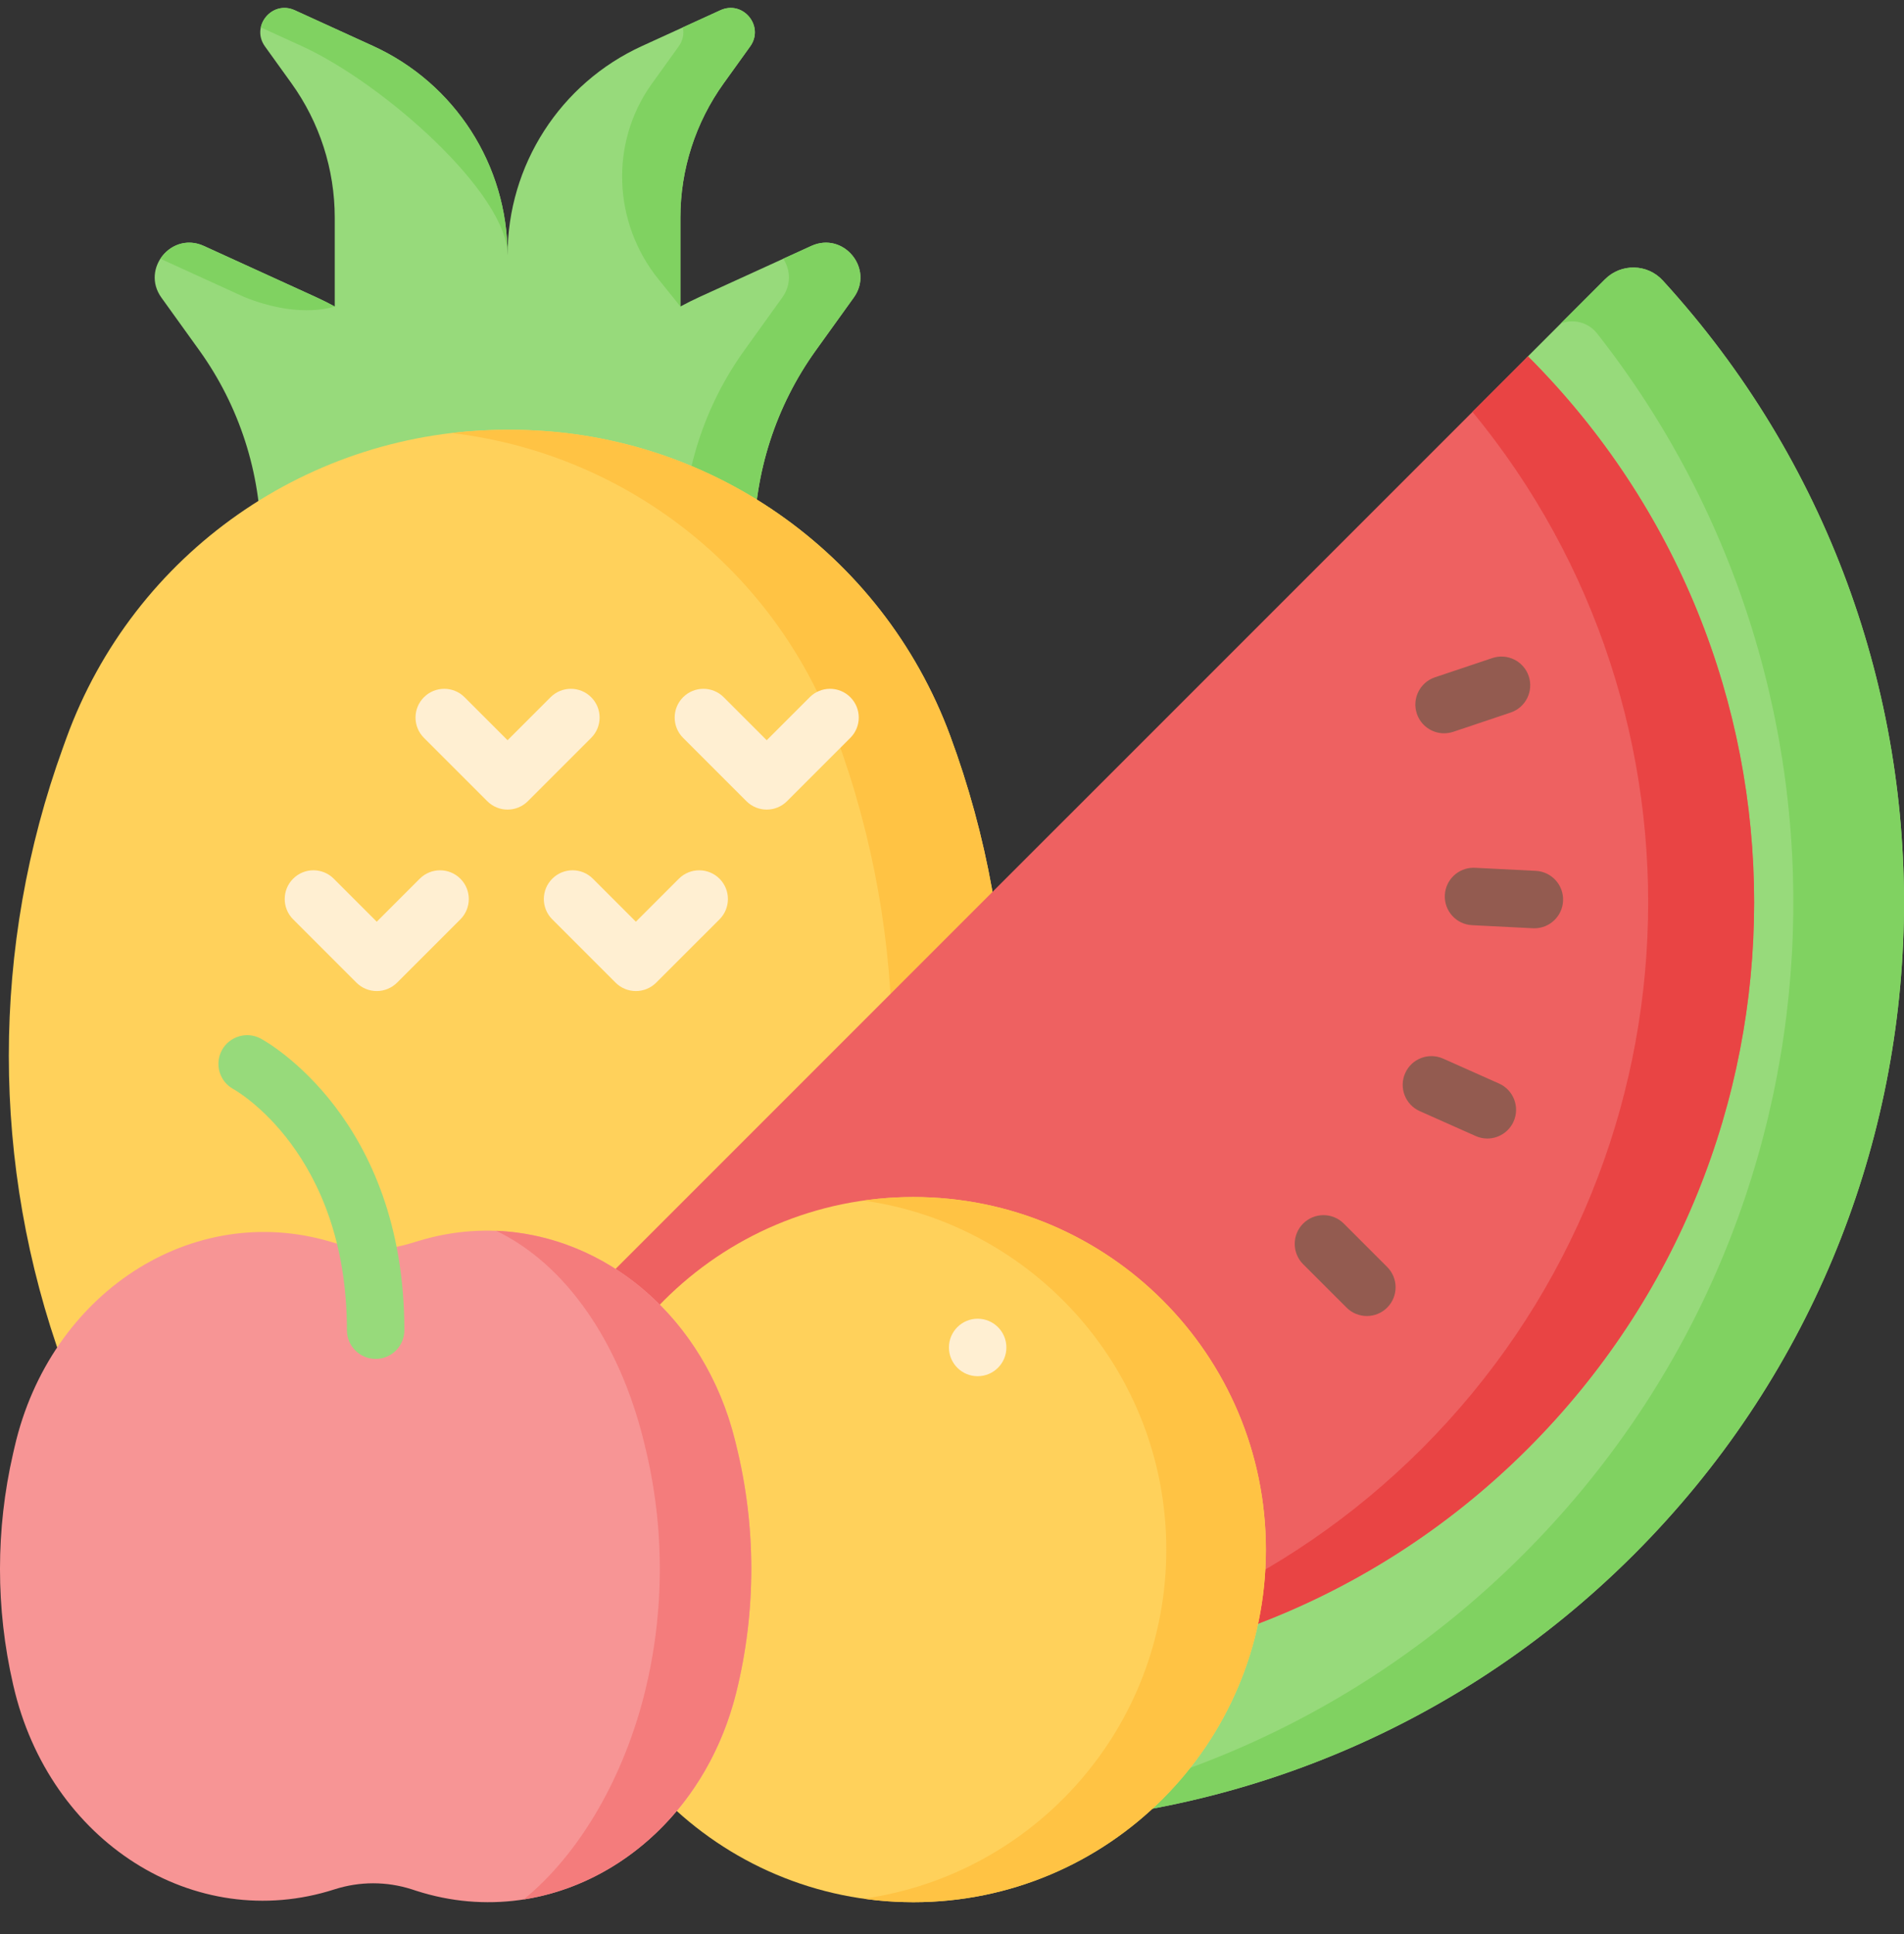
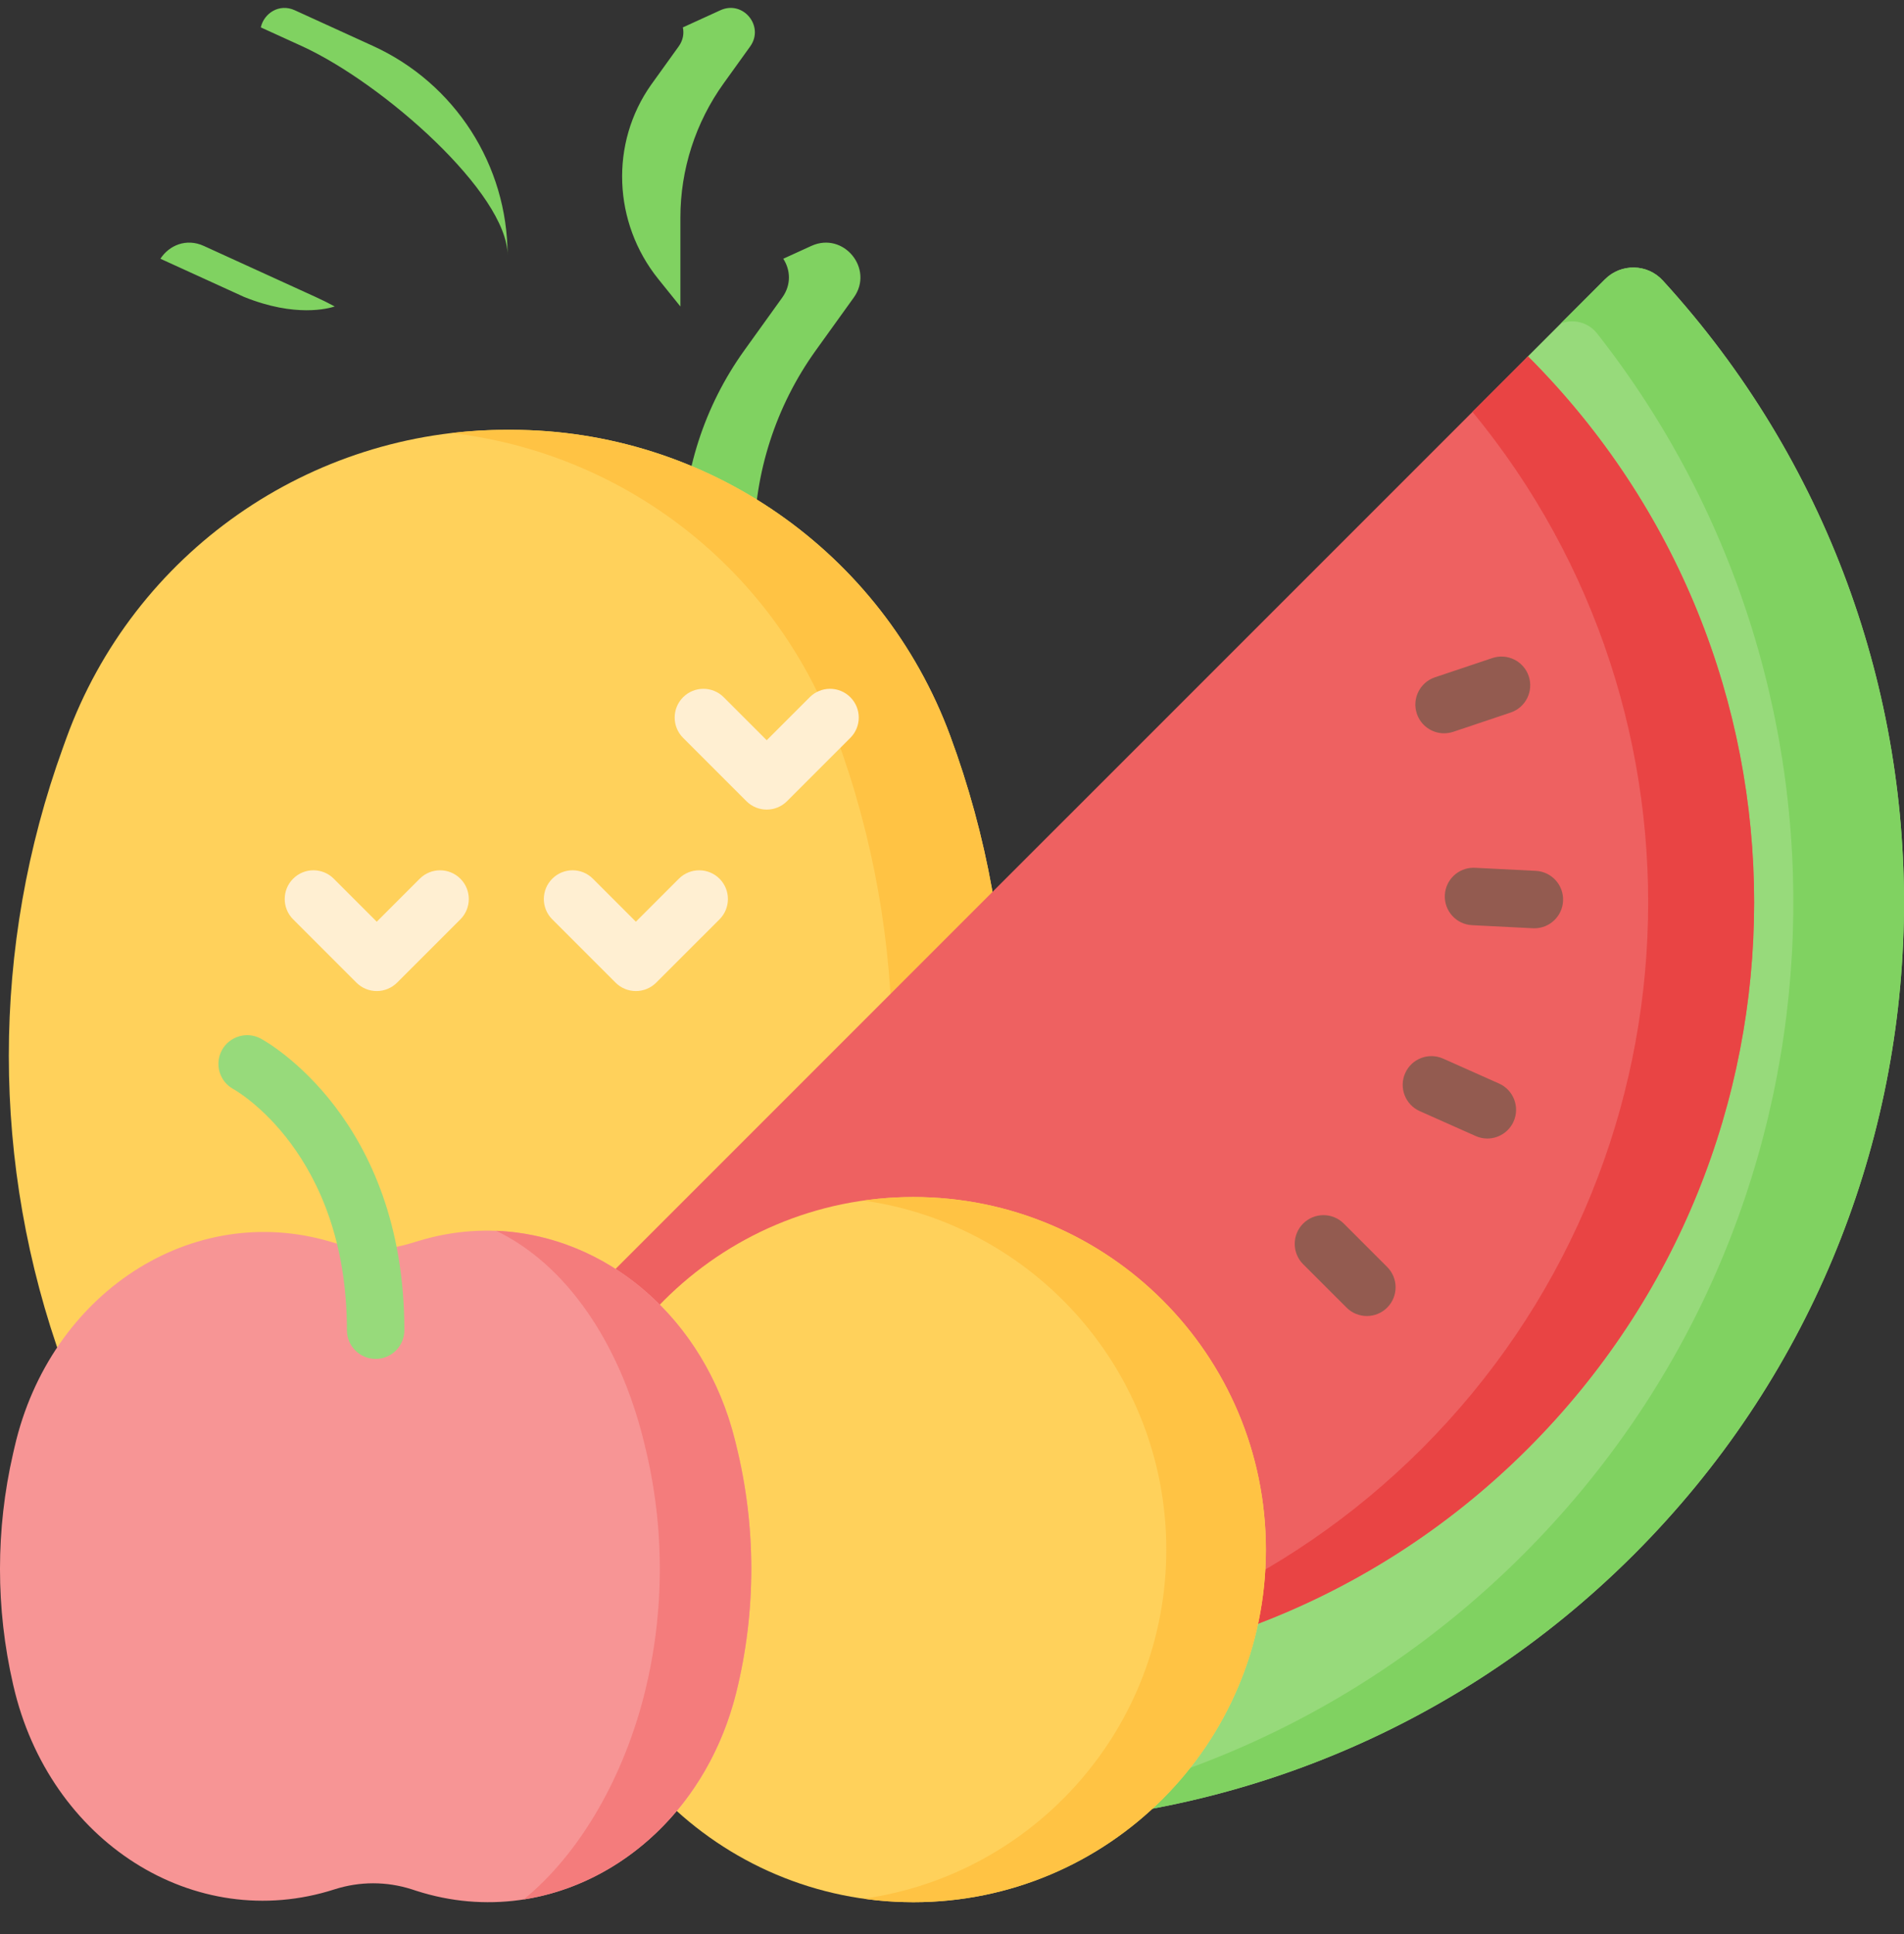
<svg xmlns="http://www.w3.org/2000/svg" width="64" height="65" viewBox="0 0 64 65" fill="none">
  <rect x="0" y="0" width="64" height="65" fill="#333333" stroke="none" />
  <g clip-path="url(#clip0_7270_4184)">
-     <path d="M27.27 8.266L23.514 9.98C23.295 10.08 23.081 10.188 22.87 10.301V8.58V7.315C22.87 5.696 23.379 4.117 24.324 2.802L25.216 1.56C25.704 0.882 24.976 -0.004 24.216 0.343L21.584 1.545C18.829 2.802 17.061 5.552 17.061 8.58C17.061 5.552 15.294 2.802 12.539 1.545L9.907 0.343C9.146 -0.004 8.419 0.882 8.906 1.56L9.799 2.802C10.744 4.117 11.252 5.695 11.252 7.315V8.58V10.301C11.042 10.188 10.828 10.08 10.609 9.98L6.853 8.266C5.768 7.771 4.73 9.034 5.425 10.002L6.699 11.774C8.047 13.65 8.772 15.903 8.772 18.213V20.018H25.35V18.213C25.35 15.903 26.075 13.65 27.424 11.774L28.697 10.002C29.393 9.034 28.355 7.771 27.27 8.266Z" fill="#97DA7B" />
    <path d="M10.608 9.98L6.852 8.266C6.258 7.994 5.68 8.25 5.392 8.696L8.206 9.98C9.937 10.679 11.042 10.367 11.252 10.3C11.042 10.187 10.827 10.08 10.608 9.98ZM12.539 1.545L9.907 0.344C9.379 0.103 8.867 0.456 8.767 0.921L10.136 1.545C12.89 2.802 17.061 6.504 17.061 8.58C17.061 5.551 15.294 2.802 12.539 1.545ZM24.216 0.344L22.953 0.921C22.997 1.125 22.962 1.353 22.812 1.561L21.92 2.802C21.911 2.815 21.902 2.828 21.891 2.842C20.492 4.816 20.61 7.493 22.128 9.378L22.87 10.3V7.315C22.87 5.696 23.379 4.117 24.324 2.802L25.216 1.561C25.704 0.882 24.977 -0.004 24.216 0.344ZM27.27 8.266L26.328 8.696C26.568 9.064 26.608 9.564 26.293 10.002L25.02 11.774C23.672 13.65 22.946 15.902 22.946 18.213V20.017H25.35V18.213C25.35 15.902 26.075 13.65 27.423 11.774L28.697 10.002C29.392 9.035 28.354 7.77 27.27 8.266Z" fill="#80D261" />
    <path d="M17.025 56.519C10.402 56.519 4.487 52.373 2.228 46.148L2.119 45.846C-0.311 39.15 -0.311 31.814 2.119 25.118L2.228 24.816C4.487 18.591 10.402 14.445 17.025 14.445H17.175C23.76 14.445 29.649 18.545 31.936 24.72C34.41 31.402 34.457 38.741 32.069 45.454L31.855 46.055C29.622 52.329 23.684 56.519 17.025 56.519Z" fill="#FFD15B" />
    <path d="M33.826 35.269C33.826 38.714 33.24 42.159 32.068 45.454L31.854 46.055C29.623 52.329 23.684 56.519 17.025 56.519C16.379 56.519 15.739 56.479 15.109 56.402C20.968 55.684 26.003 51.719 28.017 46.055L28.231 45.454C29.404 42.159 29.988 38.713 29.988 35.268C29.988 31.695 29.359 28.122 28.099 24.72C26.029 19.128 21.004 15.239 15.184 14.554C15.79 14.482 16.404 14.446 17.025 14.446H17.174C23.76 14.446 29.65 18.544 31.936 24.72C33.196 28.122 33.826 31.696 33.826 35.269Z" fill="#FFC344" />
    <path d="M53.951 9.385C54.492 8.845 55.375 8.862 55.891 9.426C67.016 21.586 66.694 40.471 54.923 52.241C42.821 64.344 23.198 64.344 11.095 52.241L14.658 48.679L35.219 31.174L51.359 11.977L53.951 9.385Z" fill="#97DA7B" />
    <path d="M54.923 52.241C48.399 58.765 39.689 61.772 31.151 61.263C38.451 60.827 45.627 57.819 51.204 52.241C62.414 41.031 63.24 23.367 53.683 11.206C53.395 10.839 52.9 10.705 52.464 10.872L53.951 9.385C54.491 8.845 55.375 8.862 55.891 9.426C67.017 21.586 66.694 40.471 54.923 52.241Z" fill="#80D261" />
    <path d="M51.361 11.976C61.496 22.111 61.496 38.544 51.361 48.679C41.225 58.814 24.793 58.814 14.658 48.679L33.009 30.327L51.361 11.976Z" fill="#EE6161" />
    <path d="M51.361 48.68C45.84 54.2 38.45 56.714 31.229 56.219C37.265 55.807 43.185 53.293 47.8 48.68C57.334 39.144 57.898 24.037 49.495 13.842L51.361 11.976C61.496 22.111 61.496 38.544 51.361 48.68Z" fill="#E94444" />
    <path d="M30.701 63.93C37.246 63.93 42.551 58.625 42.551 52.08C42.551 45.536 37.246 40.23 30.701 40.23C24.157 40.23 18.852 45.536 18.852 52.08C18.852 58.625 24.157 63.93 30.701 63.93Z" fill="#FFD15B" />
    <path d="M42.551 52.08C42.551 58.625 37.246 63.93 30.702 63.93C30.134 63.93 29.574 63.89 29.028 63.812C34.78 62.999 39.203 58.057 39.203 52.08C39.203 46.104 34.78 41.162 29.028 40.349C29.574 40.271 30.134 40.231 30.702 40.231C37.246 40.231 42.551 45.536 42.551 52.08Z" fill="#FFC344" />
    <path d="M13.997 63.548L13.844 63.498C12.995 63.226 12.093 63.226 11.244 63.498C6.547 65.008 1.655 61.906 0.45 56.653L0.437 56.596C-0.146 54.059 -0.146 51.401 0.437 48.863L0.49 48.632C1.68 43.446 6.47 40.343 11.131 41.739L11.328 41.798C12.124 42.037 12.963 42.037 13.759 41.798L14.108 41.694C18.71 40.316 23.451 43.323 24.709 48.419L24.751 48.589C25.421 51.3 25.421 54.16 24.751 56.87C23.477 62.032 18.636 65.038 13.997 63.548Z" fill="#F79595" />
    <path d="M24.751 56.869C23.809 60.685 20.919 63.324 17.602 63.837C19.528 62.27 20.986 59.664 21.676 56.869C22.346 54.16 22.346 51.3 21.676 48.589L21.635 48.419C20.831 45.164 19.054 42.504 16.676 41.365C20.359 41.511 23.686 44.274 24.71 48.419L24.751 48.589C25.421 51.3 25.421 54.16 24.751 56.869Z" fill="#F47C7C" />
    <path d="M12.627 45.671C12.093 45.671 11.661 45.238 11.661 44.705C11.661 38.728 7.888 36.627 7.85 36.606C7.38 36.353 7.205 35.768 7.457 35.298C7.71 34.829 8.296 34.653 8.766 34.906C8.963 35.012 13.592 37.587 13.592 44.705C13.593 45.238 13.16 45.671 12.627 45.671Z" fill="#97DA7B" />
    <path d="M45.945 44.229C45.698 44.229 45.45 44.135 45.262 43.946L43.803 42.488C43.426 42.111 43.426 41.499 43.803 41.122C44.181 40.745 44.792 40.745 45.169 41.122L46.628 42.581C47.005 42.958 47.005 43.569 46.628 43.946C46.439 44.135 46.192 44.229 45.945 44.229Z" fill="#935B50" />
    <path d="M49.994 38.264C49.863 38.264 49.729 38.237 49.602 38.18L47.722 37.343C47.234 37.125 47.016 36.554 47.233 36.067C47.45 35.58 48.02 35.361 48.508 35.578L50.388 36.416C50.875 36.633 51.094 37.204 50.877 37.691C50.717 38.05 50.364 38.264 49.994 38.264Z" fill="#935B50" />
    <path d="M51.576 31.198C51.56 31.198 51.543 31.198 51.527 31.197L49.482 31.094C48.95 31.067 48.539 30.614 48.566 30.081C48.592 29.565 49.019 29.164 49.53 29.164C49.546 29.164 49.562 29.164 49.579 29.165L51.623 29.268C52.156 29.294 52.566 29.748 52.54 30.28C52.514 30.797 52.087 31.198 51.576 31.198Z" fill="#935B50" />
    <path d="M48.541 24.645C48.137 24.645 47.76 24.39 47.625 23.986C47.456 23.48 47.728 22.933 48.234 22.763L50.163 22.116C50.669 21.947 51.217 22.219 51.386 22.725C51.555 23.231 51.283 23.778 50.777 23.948L48.848 24.595C48.746 24.628 48.642 24.645 48.541 24.645Z" fill="#935B50" />
-     <path d="M17.061 27.209C16.814 27.209 16.567 27.115 16.378 26.926L14.25 24.798C13.873 24.421 13.873 23.81 14.25 23.433C14.627 23.055 15.239 23.055 15.616 23.433L17.061 24.878L18.506 23.433C18.884 23.055 19.495 23.055 19.872 23.433C20.249 23.81 20.249 24.421 19.872 24.798L17.744 26.926C17.555 27.115 17.308 27.209 17.061 27.209Z" fill="#FFEFD2" />
    <path d="M25.772 27.209C25.525 27.209 25.277 27.115 25.089 26.926L22.961 24.798C22.584 24.421 22.584 23.81 22.961 23.433C23.338 23.055 23.95 23.055 24.327 23.433L25.772 24.878L27.217 23.433C27.594 23.055 28.206 23.055 28.583 23.433C28.96 23.81 28.96 24.421 28.583 24.798L26.455 26.926C26.266 27.115 26.019 27.209 25.772 27.209Z" fill="#FFEFD2" />
    <path d="M12.664 33.308C12.408 33.308 12.162 33.206 11.981 33.025L9.853 30.897C9.476 30.52 9.476 29.909 9.853 29.532C10.23 29.154 10.842 29.154 11.219 29.532L12.664 30.977L14.109 29.532C14.486 29.155 15.098 29.155 15.475 29.532C15.852 29.909 15.852 30.52 15.475 30.898L13.347 33.025C13.165 33.206 12.92 33.308 12.664 33.308Z" fill="#FFEFD2" />
    <path d="M21.374 33.308C21.118 33.308 20.872 33.206 20.691 33.025L18.563 30.897C18.186 30.52 18.186 29.909 18.564 29.532C18.941 29.154 19.552 29.154 19.929 29.532L21.374 30.977L22.819 29.532C23.197 29.155 23.808 29.155 24.185 29.532C24.562 29.909 24.562 30.52 24.185 30.898L22.057 33.025C21.876 33.206 21.631 33.308 21.374 33.308Z" fill="#FFEFD2" />
-     <path d="M32.862 46.252C33.396 46.252 33.828 45.819 33.828 45.286C33.828 44.753 33.396 44.32 32.862 44.32C32.329 44.32 31.897 44.753 31.897 45.286C31.897 45.819 32.329 46.252 32.862 46.252Z" fill="#FFEFD2" />
  </g>
  <defs>
    <clipPath id="clip0_7270_4184">
      <rect width="64" height="64" fill="white" transform="translate(0 0.098)" />
    </clipPath>
  </defs>
</svg>